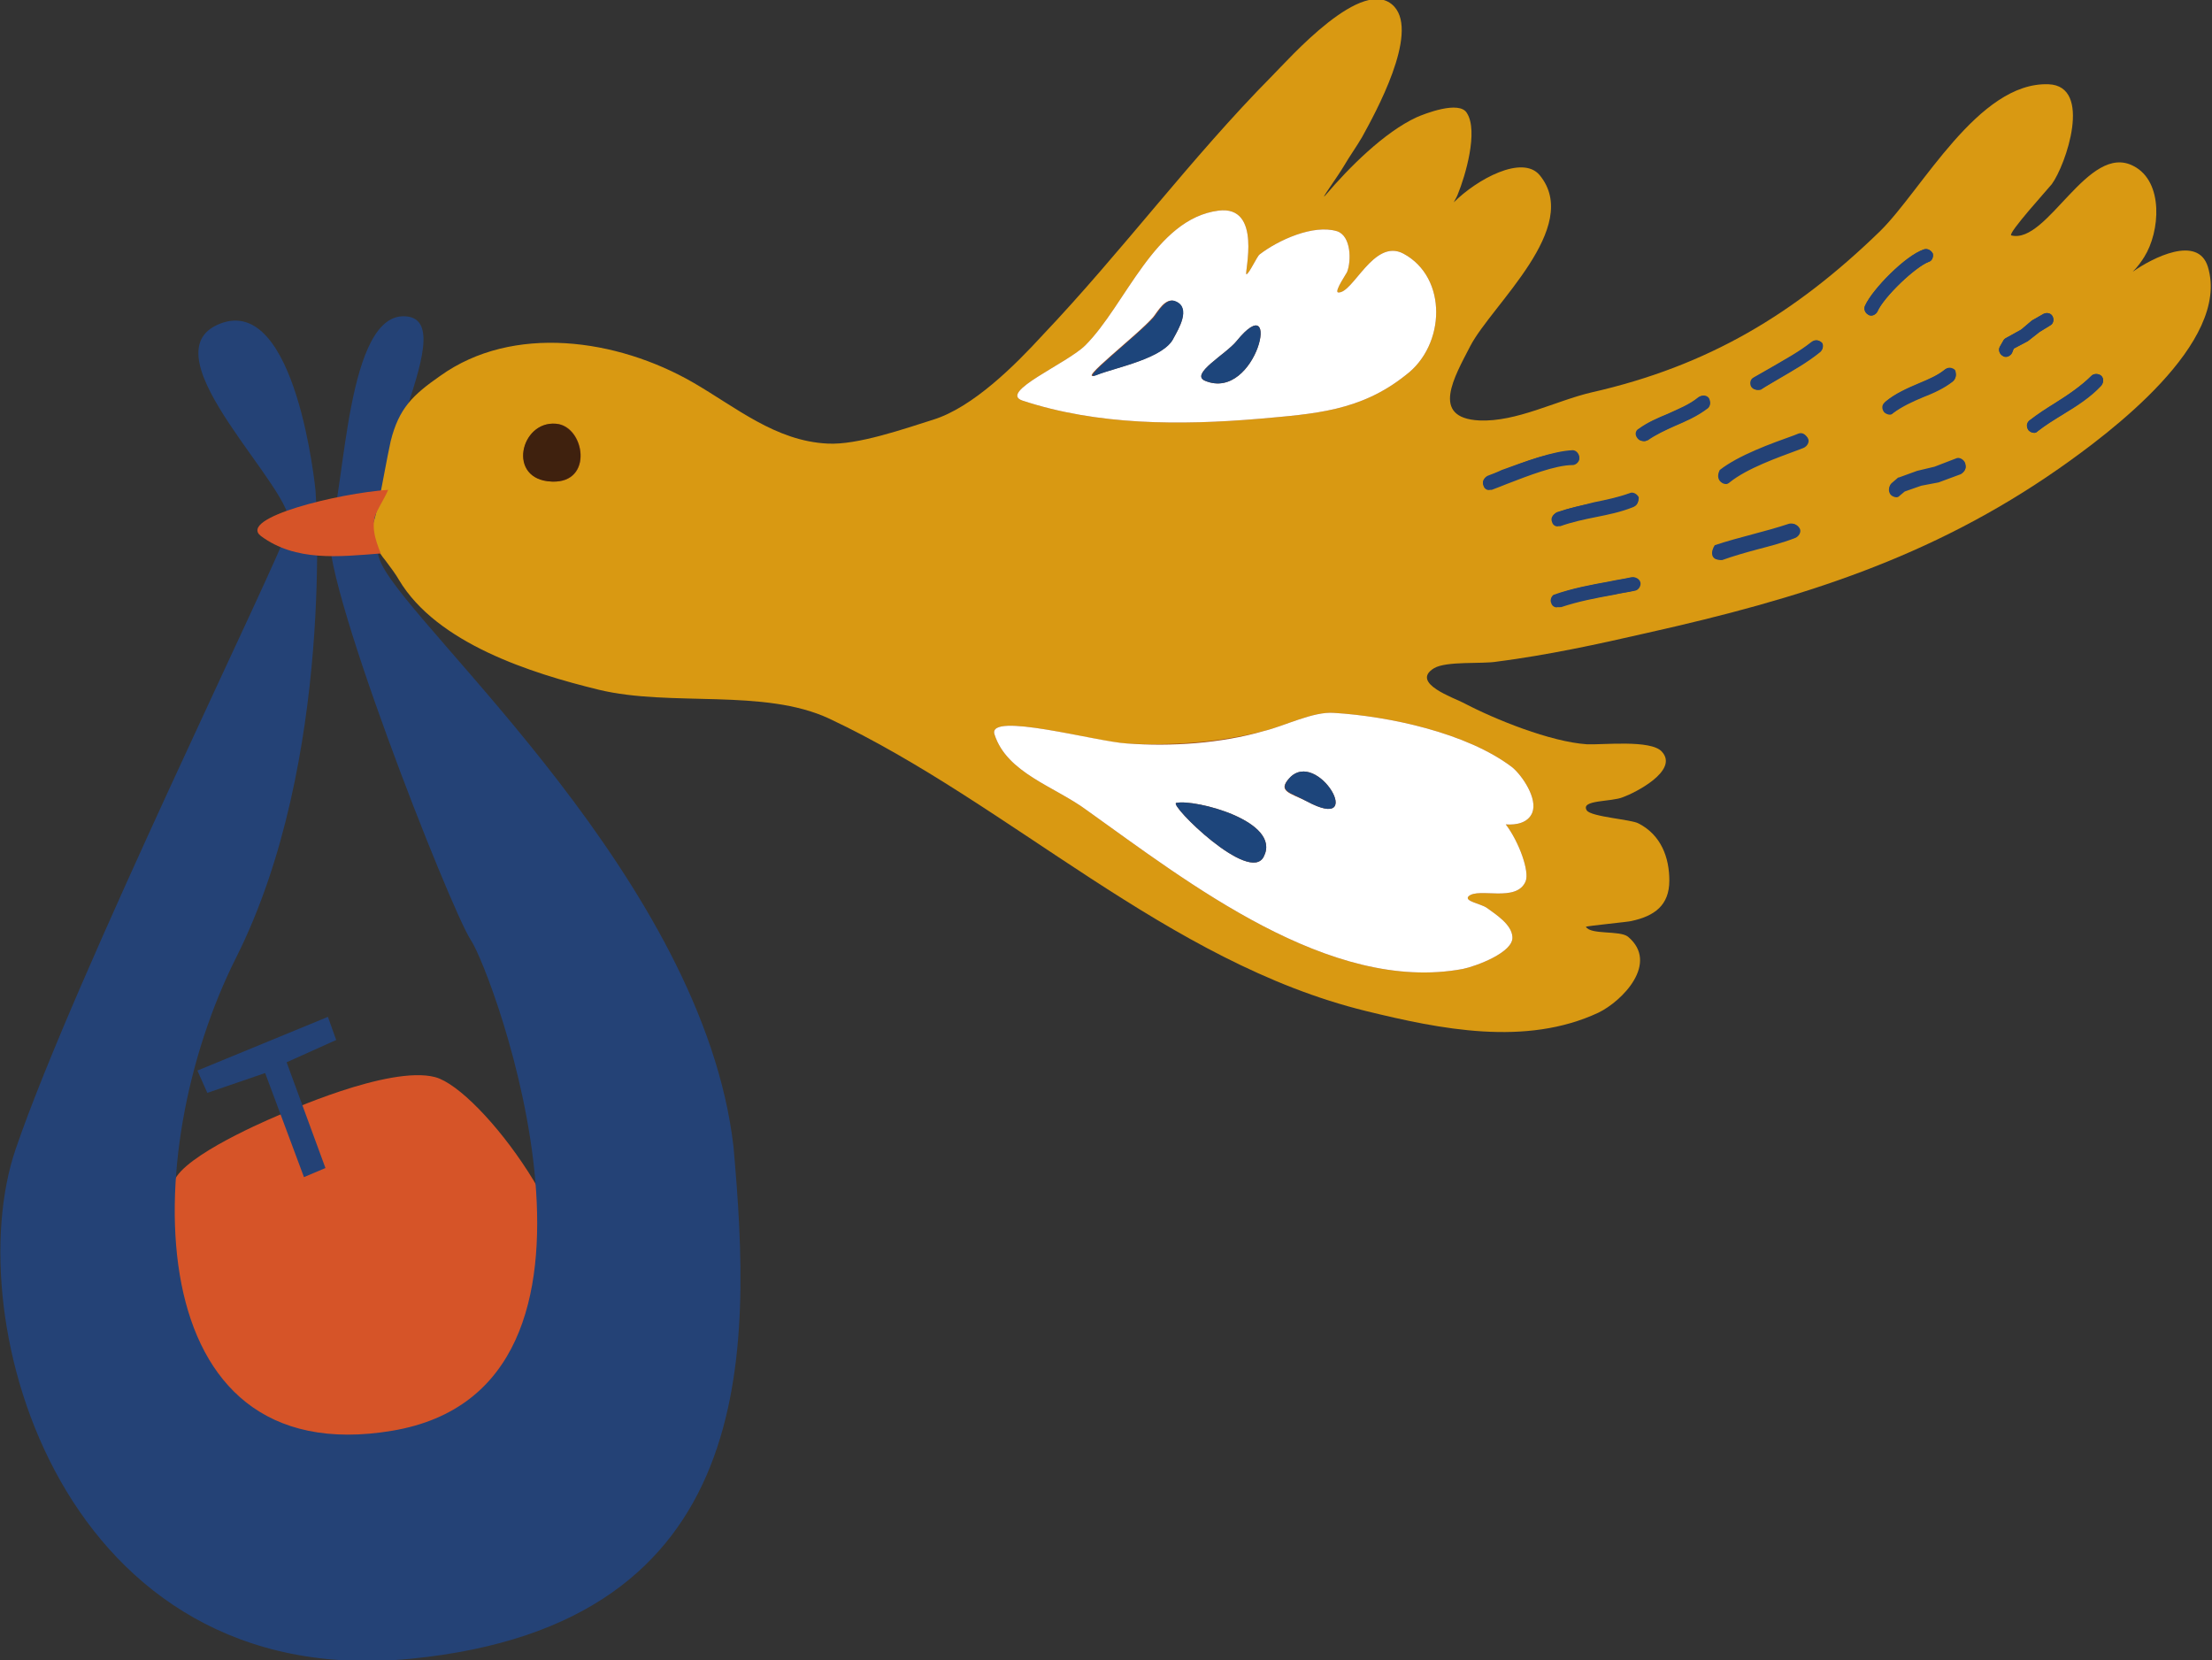
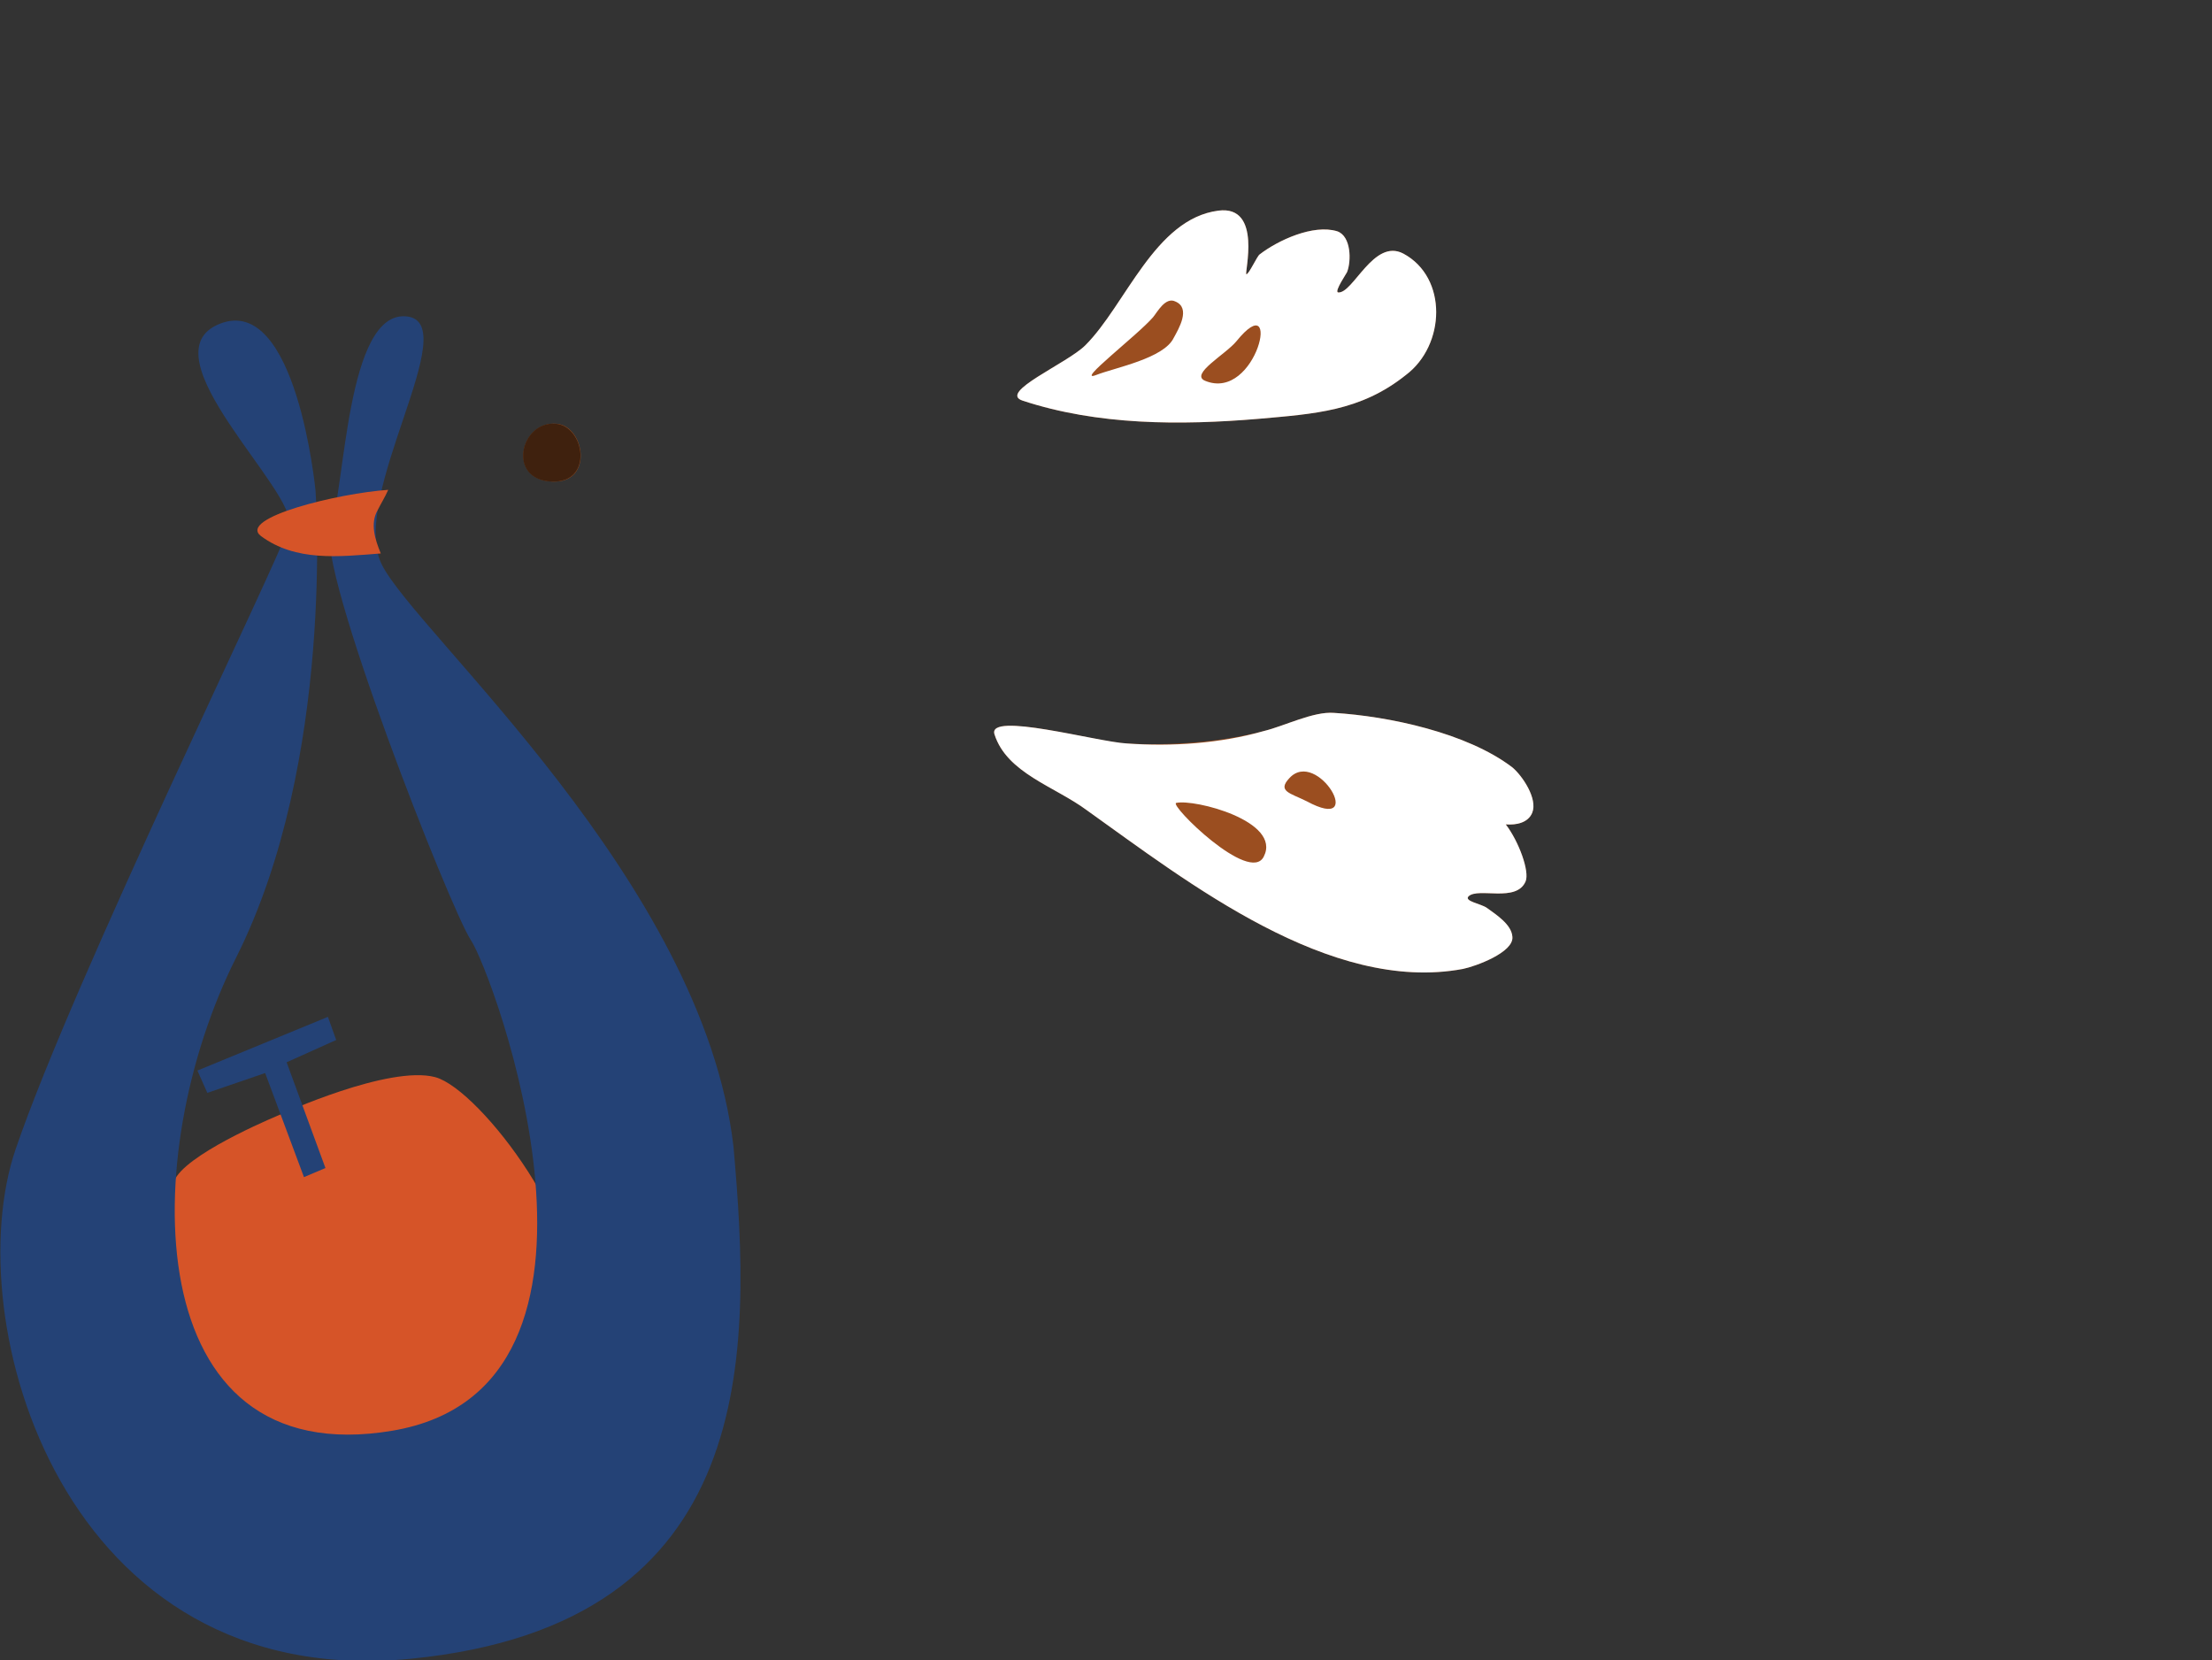
<svg xmlns="http://www.w3.org/2000/svg" xml:space="preserve" width="267.8" height="201">
  <rect width="100%" height="100%" fill="#333333" stroke="none" />
  <path fill="#D65428" d="M34 134.9s13.1-6 18.7-4.5c5.5 1.5 19.1 19.7 15.8 27.5-3.3 7.8-12.4 18.3-20.2 20.1-7.8 1.7-23.7-3.1-27.7-12.7s-1.4-19.7.8-22.9c2.3-3.3 12.6-7.5 12.6-7.5z" />
  <path fill="#244276" d="m23.9 129.6 15.8-6.5 1 2.8-6 2.7 4.7 12.8-2.6 1.1-4.7-12.6-7 2.4z" />
  <path fill="#244276" d="M88.8 138.8c2.2 24.8 3.3 57.8-39 62-42.3 4.2-55-41-47.9-61.7C9 118.3 33.8 67.8 35 63.7c1.2-4.1-17.7-20.8-8.4-24.5 9.3-3.7 11.6 20.2 11.6 20.2s2.4 32.6-9.6 56.5c-12 23.8-12 62.5 18.9 57.3s12.1-55.6 9.5-59.4c-2.5-3.8-18.8-45.2-17-49.9 1.8-4.6 1.9-26.3 9.2-25.6 7.2.7-7 21.8-3 30s38.9 38.4 42.6 70.5z" />
-   <path fill="#D99912" d="M45.2 63.3c.3-.9.5-1.9.7-2.8.5-2.4.9-4.8 1.4-7.1 1-4 2.7-5.6 6-7.9 8.8-6.3 21.4-4.5 30.6.8 5.2 3 10 7.1 16.3 7.4 3.6.2 9.3-1.8 12.8-2.9 4.8-1.5 9.9-6.6 13.2-10.2 9.6-10.1 18-21.5 27.8-31.4 2-2 11.1-12.4 14.8-8.4 3 3.3-2.3 12.9-3.9 15.8-.7 1.2-1.5 2.3-2.2 3.5-.7 1.2-3.1 4.5-2.2 3.5 2.8-3.3 7.1-7.6 11-9.4.9-.4 5.2-2.1 6.1-.5 1.4 2.2-.2 7.6-1.1 9.8-.1.3-.3.6-.5 1 2.8-2.8 8.3-5.8 10.4-3.3 5.2 6.3-5.8 15.7-8.4 20.7-1.9 3.7-4.9 8.7 1.1 9 4.5.2 9.3-2.4 13.6-3.4 14.1-3.2 24.6-9.5 34.9-19.5 5.1-5 11.9-18.1 20.4-17.8 5.4.2 2.1 9.8.4 12.1-.3.4-5.4 6-4.9 6.2 4.4 1.1 9.3-11.3 14.8-8.4 3.7 1.9 3.2 8 1.3 11-.3.5-.8 1.2-1.4 1.8 2.4-1.7 7.9-4.5 9.1-.6 2.8 9.2-12 20.2-18 24.4-15.6 10.9-31.5 15.8-49.8 19.9-6.1 1.4-12.1 2.7-18.3 3.5-1.8.3-6.1-.1-7.6.8-2.9 1.8 2.5 3.6 3.6 4.2 3.8 2 10.5 4.7 14.9 5 1.8.1 7.8-.6 9.1.9 2.1 2.3-3.3 5-4.7 5.5-1.4.6-5.2.3-4.4 1.6.5.8 5.5 1.1 6.3 1.6 2.7 1.4 3.7 4.1 3.7 6.9 0 3-1.8 4.3-4.6 4.9-.3.1-5.5.6-5.5.7.6 1 4.1.4 5.1 1.2 3.8 3.2-.7 7.8-3.6 9.2-8.8 4.1-19.1 2-28.1-.2-24.1-5.9-43.1-25.1-65-35.4-7.9-3.7-19.2-1.4-27.9-3.5-8.2-2-19.6-5.6-24.2-13.3-.4-.7-1-1.5-1.6-2.3-1-1.2-2-2.9-1.5-4.6z" />
  <path fill="#D65428" d="M46.1 67c-5.1.4-10.3 1-14.5-2.1-2.9-2.2 9.4-5.2 15.4-5.6-.4.9-.9 1.7-1.3 2.5-.9 1.6-.3 3.5.4 5.2z" />
  <path fill="#9B4E20" d="M67.4 51.3c-4.4-.4-6.1 6.8-.5 7 5 .2 3.9-6.7.5-7zM120.4 88.9c1.5 4.7 7.3 6.3 11.2 9.2 12.2 8.7 29.4 22.2 45.5 19.2 1.5-.3 6.2-2 6-3.9-.1-1.5-2-2.7-3.1-3.5-.7-.5-2.8-.8-2.2-1.4 1.2-1.1 5.8.8 6.9-1.8.5-1.2-.8-4.8-2.4-6.9 1.3.1 2.7-.2 3.2-1.4.7-1.7-1.2-4.5-2.4-5.5-5.5-4.2-15-6.2-21.6-6.6-2.5-.2-6 1.6-8.5 2.2-5.4 1.4-11.4 1.8-16.8 1.5-3.4-.2-16.7-3.9-15.8-1.1zM169.9 30.7c-3.6-1.9-6.1 4.9-7.9 4.7-.5-.1 1.1-2.4 1.1-2.5.5-1.3.5-4.3-1.2-4.9-2.9-.9-7.2 1.1-9.4 2.8-.3.2-1.3 2.4-1.6 2.4-.3 0 2-8.4-3.4-7.7-7.7 1-11.2 11.4-16.1 16.3-2.2 2.2-10.6 5.7-7.6 6.7 9.1 3 19.1 3 28.6 2.2 6.7-.6 12.3-.9 17.8-5.3 4.8-3.6 5.1-11.8-.3-14.7z" />
-   <path fill="#244276" d="M207.3 67.2c.1.4.5.6.8.5h.2c1.4-.5 2.8-.9 4.3-1.3s3.1-.8 4.6-1.4c.4-.2.7-.6.5-1.1-.2-.4-.6-.6-1.1-.5-1.5.5-3 .9-4.5 1.3s-3 .8-4.5 1.3c-.2.3-.4.8-.3 1.2zM187.8 73c.1.4.5.6.8.5h.2c2.1-.8 4.2-1.1 6.4-1.5.9-.2 1.8-.3 2.6-.5.4-.1.7-.5.6-1-.1-.4-.5-.7-1-.6-.9.2-1.7.3-2.6.5-2.2.4-4.4.8-6.7 1.6-.2.1-.5.6-.3 1zM181.8 57c-.6.2-1.2.5-1.7.7-.4.2-.7.6-.5 1.1.1.4.5.6.8.5h.2c.5-.2 1.1-.4 1.8-.7 2.6-1 5.9-2.3 8-2.3.4 0 .8-.4.8-.8 0-.5-.4-.8-.8-.8-2.5-.1-5.9 1.2-8.6 2.3zM198.3 60.3c-.2-.4-.6-.7-1.1-.5-1.4.5-2.8.8-4.3 1.1-1.5.3-3 .6-4.5 1.2-.4.2-.7.6-.5 1.1.1.4.5.6.8.5h.2c1.4-.5 2.8-.8 4.3-1.1 1.5-.3 3-.6 4.5-1.2.5-.2.7-.7.6-1.1zM206.9 48.2c-.3-.4-.8-.4-1.2-.1-1.1.9-2.4 1.4-3.7 2-1.2.5-2.4 1-3.5 1.8-.4.3-.5.8-.2 1.1.2.3.5.4.8.4.1 0 .3-.1.4-.1 1-.7 2.1-1.2 3.2-1.7 1.4-.6 2.8-1.2 4.1-2.2.3-.3.3-.8.1-1.2zM208.2 58.2c.2.2.5.3.7.3.2 0 .3-.1.4-.2 2.1-1.6 5.8-3 8.5-4l.5-.2c.4-.2.7-.6.5-1.1-.2-.4-.6-.7-1.1-.5l-.5.2c-2.8 1-6.7 2.4-9 4.2-.2.4-.3.9 0 1.3zM220.5 41.5c-.3-.4-.8-.4-1.2-.1-1.5 1.2-3.2 2.1-4.9 3.1l-2.1 1.2c-.4.2-.5.7-.3 1.1.2.3.5.4.8.4.1 0 .2 0 .4-.1.7-.4 1.4-.8 2-1.2 1.7-1 3.5-2 5.1-3.3.4-.3.5-.8.2-1.1zM234 30.7c-.2-.4-.6-.6-1.1-.5-2.2.8-6.2 4.8-7.1 6.8-.2.4 0 .9.4 1.1.1.1.3.1.4.1.3 0 .5-.2.7-.5.8-1.8 4.6-5.4 6.2-6 .4-.1.6-.6.5-1zM236.6 44.9c-.3-.4-.8-.4-1.2-.1-.9.7-2 1.2-3.2 1.7-1.4.6-2.8 1.2-4 2.2-.4.3-.4.8-.1 1.2.2.2.5.3.7.3.2 0 .3-.1.4-.2 1.1-.8 2.4-1.4 3.6-1.9 1.3-.5 2.6-1.1 3.6-1.9.4-.4.5-.9.2-1.3zM237.9 56.2c-.2-.4-.6-.7-1.1-.5l-2.6 1-2.1.5-2.2.8c-.1 0-.2.1-.2.1l-.7.6c-.4.3-.4.8-.1 1.2.2.2.5.3.7.3.2 0 .3-.1.4-.2l.6-.5 2-.7 2.1-.4 2.7-1c.5-.3.7-.8.5-1.2zM248.5 38.3c-.2-.4-.7-.5-1.1-.3l-1.4.8-1.3 1.1-1.8 1c-.2.1-.3.2-.4.4l-.4.7c-.2.4 0 .9.4 1.1.1.1.3.1.4.1.3 0 .5-.2.7-.5l.2-.5 1.7-.9 1.4-1.1 1.3-.8c.4-.2.5-.7.3-1.1zM254.4 45.5c-.3-.3-.9-.3-1.2 0-1.2 1.2-2.8 2.3-4.4 3.3-1.1.7-2.1 1.4-3.1 2.1-.4.3-.4.8-.1 1.2.2.2.5.3.7.3.2 0 .3-.1.4-.2.9-.7 1.9-1.4 3-2 1.7-1.1 3.4-2.2 4.7-3.6.3-.3.3-.8 0-1.1z" />
  <path fill="#FFF" d="M169.9 30.7c-3.6-1.9-6.1 4.9-7.9 4.7-.5-.1 1.1-2.4 1.1-2.5.5-1.3.5-4.3-1.2-4.9-2.9-.9-7.2 1.1-9.4 2.8-.3.2-1.3 2.4-1.6 2.4-.3 0 2-8.4-3.4-7.7-7.7 1-11.2 11.4-16.1 16.3-2.2 2.2-10.6 5.7-7.6 6.7 9.1 3 19.1 3 28.6 2.2 6.7-.6 12.3-.9 17.8-5.3 4.8-3.6 5.1-11.8-.3-14.7zm-27.8 10.2c-1.2 2.5-7.1 3.6-9.4 4.5-2.6 1 5-4.8 6.9-7 .5-.6 1.5-2.5 2.7-1.9 1.9.8.4 3.3-.2 4.4zm3.8 5.2c-1.9-.8 2.5-3.2 3.8-4.8 5.6-6.9 2.5 7.4-3.8 4.8zM136.4 90c-3.6-.2-16.9-3.9-16-1.1 1.5 4.7 7.3 6.3 11.2 9.2 12.2 8.7 29.4 22.2 45.5 19.2 1.5-.3 6.2-2 6-3.9-.1-1.5-2-2.7-3.1-3.5-.7-.5-2.8-.8-2.2-1.4 1.2-1.1 5.8.8 6.9-1.8.5-1.2-.8-4.8-2.4-6.9 1.3.1 2.7-.2 3.2-1.4.7-1.7-1.2-4.5-2.4-5.5-5.5-4.2-15-6.2-21.6-6.6-2.5-.2-6 1.6-8.5 2.2-5.2 1.5-11.2 1.9-16.6 1.5zm19.7 4.2c3.4-3.7 9.5 6.8 2.1 2.8-2-1-3.6-1.2-2.1-2.8zm-13.7 3c2.2-.5 12.8 2.2 10.6 6.5-1.7 3.4-11.5-6.3-10.6-6.5z" />
  <path fill="#3F210E" d="M66.8 58.3c-5.5-.2-3.8-7.4.5-7 3.5.3 4.6 7.2-.5 7z" />
-   <path fill="#244276" d="M191.2 55.4c0 .5-.4.8-.8.8-2.1 0-5.4 1.3-8 2.3-.6.2-1.2.5-1.8.7h-.2c-.4 0-.7-.2-.8-.5-.2-.4.1-.9.5-1.1.5-.2 1.1-.4 1.7-.7 2.8-1 6.2-2.3 8.6-2.4.4 0 .8.4.8.9zM206.7 49.4c-1.3 1-2.7 1.6-4.1 2.2-1.1.5-2.2 1-3.2 1.7-.1.1-.3.1-.4.1-.3 0-.6-.1-.8-.4-.3-.4-.2-.9.2-1.1 1.1-.8 2.3-1.3 3.5-1.8 1.3-.6 2.6-1.1 3.7-2 .4-.3.9-.2 1.2.1.3.4.3.9-.1 1.2zM220.4 42.6c-1.6 1.3-3.4 2.3-5.1 3.3-.7.4-1.4.8-2 1.2-.1.1-.2.1-.4.1-.3 0-.6-.1-.8-.4-.2-.4-.1-.9.3-1.1l2.1-1.2c1.7-1 3.4-1.9 4.9-3.1.4-.3.9-.2 1.2.1.2.3.1.8-.2 1.1zM233.5 31.7c-1.6.6-5.4 4.2-6.2 6-.1.3-.4.4-.7.5-.1 0-.3 0-.4-.1-.4-.2-.6-.7-.4-1.1.9-2 4.9-6.1 7.1-6.8.4-.2.9.1 1.1.5.1.4-.1.9-.5 1zM197.8 61.3c-1.5.5-3 .8-4.5 1.2-1.5.3-2.9.6-4.3 1.1h-.2c-.4 0-.7-.2-.8-.5-.2-.4.1-.9.5-1.1 1.5-.5 3-.8 4.5-1.2 1.5-.3 2.9-.6 4.3-1.1.4-.2.9.1 1.1.5 0 .5-.2 1-.6 1.1zM217.8 52.6c.4-.2.9.1 1.1.5.2.4-.1.9-.5 1.1l-.5.2c-2.7 1-6.4 2.3-8.5 4-.1.1-.3.2-.4.2-.3 0-.5-.1-.7-.3-.3-.4-.2-.9.1-1.2 2.3-1.8 6.2-3.2 9-4.2l.4-.3zM236.5 46.1c-1.1.8-2.4 1.4-3.6 1.9-1.3.5-2.6 1.1-3.6 1.9-.1.1-.3.2-.4.2-.3 0-.5-.1-.7-.3-.3-.4-.2-.9.1-1.2 1.2-1 2.6-1.6 4-2.2 1.2-.5 2.4-1 3.2-1.7.4-.3.9-.2 1.2.1.2.5.1 1-.2 1.3zM248.2 39.4l-1.3.8-1.4 1.1-1.7.9-.2.5c-.1.3-.4.4-.7.5-.1 0-.3 0-.4-.1-.4-.2-.6-.7-.4-1.1l.4-.7c.1-.2.2-.3.4-.4l1.8-1 1.3-1.1 1.4-.8c.4-.2.9-.1 1.1.3.2.4.1.9-.3 1.1zM188.3 72c2.2-.8 4.5-1.2 6.7-1.6.9-.2 1.7-.3 2.6-.5.4-.1.9.2 1 .6.1.4-.2.9-.6 1-.9.2-1.8.3-2.6.5-2.2.4-4.3.8-6.4 1.5h-.2c-.4 0-.7-.2-.8-.5-.4-.4-.1-.9.3-1zM207.8 66.1c1.4-.5 3-.9 4.5-1.3s3-.8 4.5-1.3c.4-.2.9.1 1.1.5.2.4-.1.9-.5 1.1-1.5.6-3.1 1-4.6 1.4-1.5.4-2.9.8-4.3 1.3h-.2c-.4 0-.7-.2-.8-.5-.3-.5-.1-1 .3-1.2zM237.4 57.2l-2.7 1-2.1.4-2 .7-.6.5c-.1.1-.3.2-.4.2-.3 0-.5-.1-.7-.3-.3-.4-.2-.9.1-1.2l.7-.6c.1-.1.1-.1.2-.1l2.2-.8 2.1-.5 2.6-1c.4-.2.9.1 1.1.5.2.6 0 1.1-.5 1.2zM249.7 50.2c-1.1.7-2.1 1.3-3 2-.1.1-.3.2-.4.2-.3 0-.5-.1-.7-.3-.3-.4-.2-.9.1-1.2 1-.8 2.1-1.5 3.1-2.1 1.6-1 3.2-2.1 4.4-3.3.3-.3.8-.3 1.2 0 .3.3.3.8 0 1.2-1.3 1.4-3 2.5-4.7 3.5z" />
-   <path fill="#1D457B" d="M132.8 45.4c-2.6 1 5-4.8 6.9-7 .5-.6 1.5-2.5 2.7-1.9 1.8.8.3 3.3-.3 4.4-1.1 2.5-7.1 3.6-9.3 4.5zM145.9 46.1c-1.9-.8 2.5-3.2 3.8-4.8 5.6-6.9 2.5 7.4-3.8 4.8zM142.4 97.2c2.2-.5 12.8 2.2 10.6 6.5-1.7 3.4-11.5-6.3-10.6-6.5zM158.2 97c-2-1.1-3.5-1.2-2.1-2.8 3.4-3.7 9.5 6.8 2.1 2.8z" />
</svg>